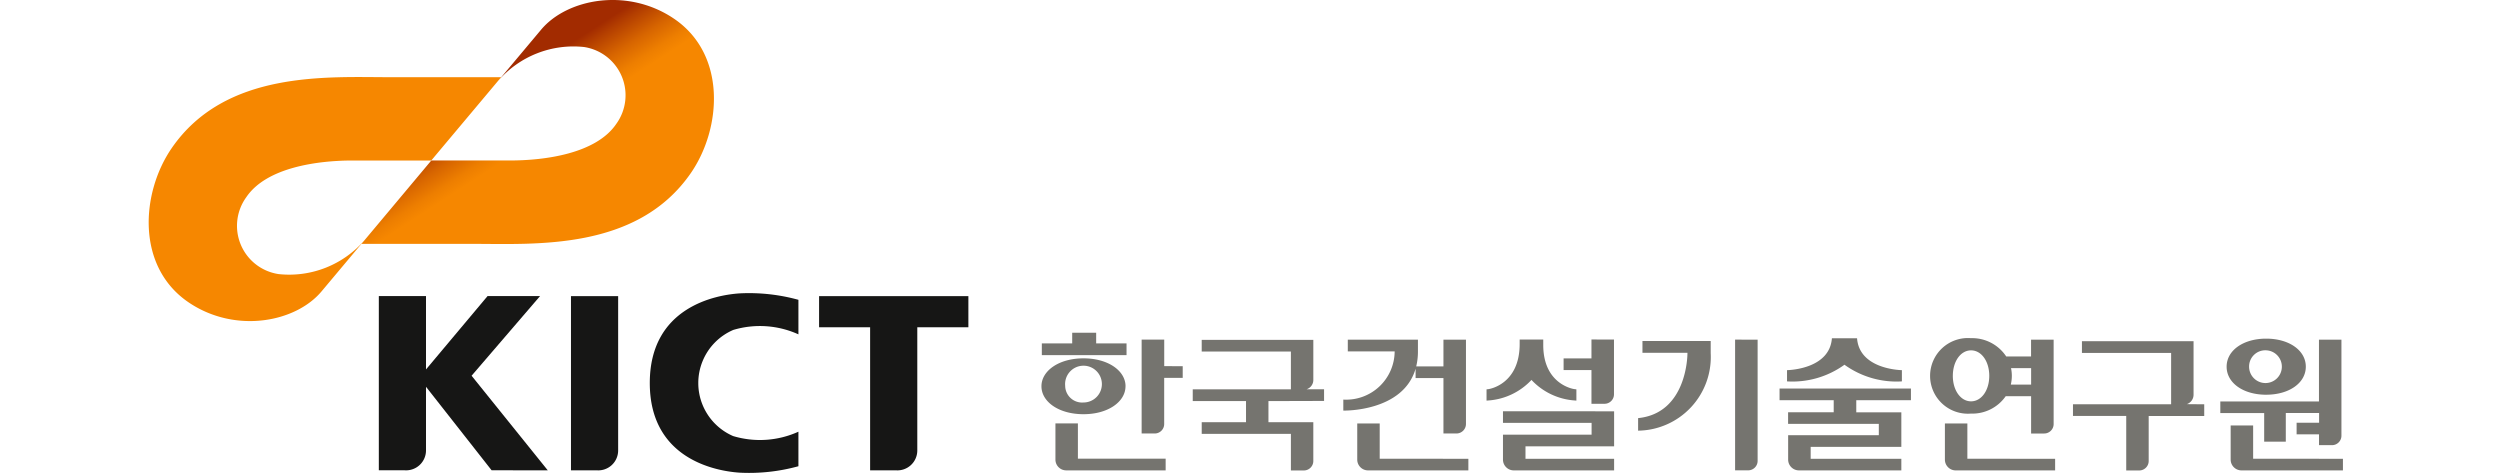
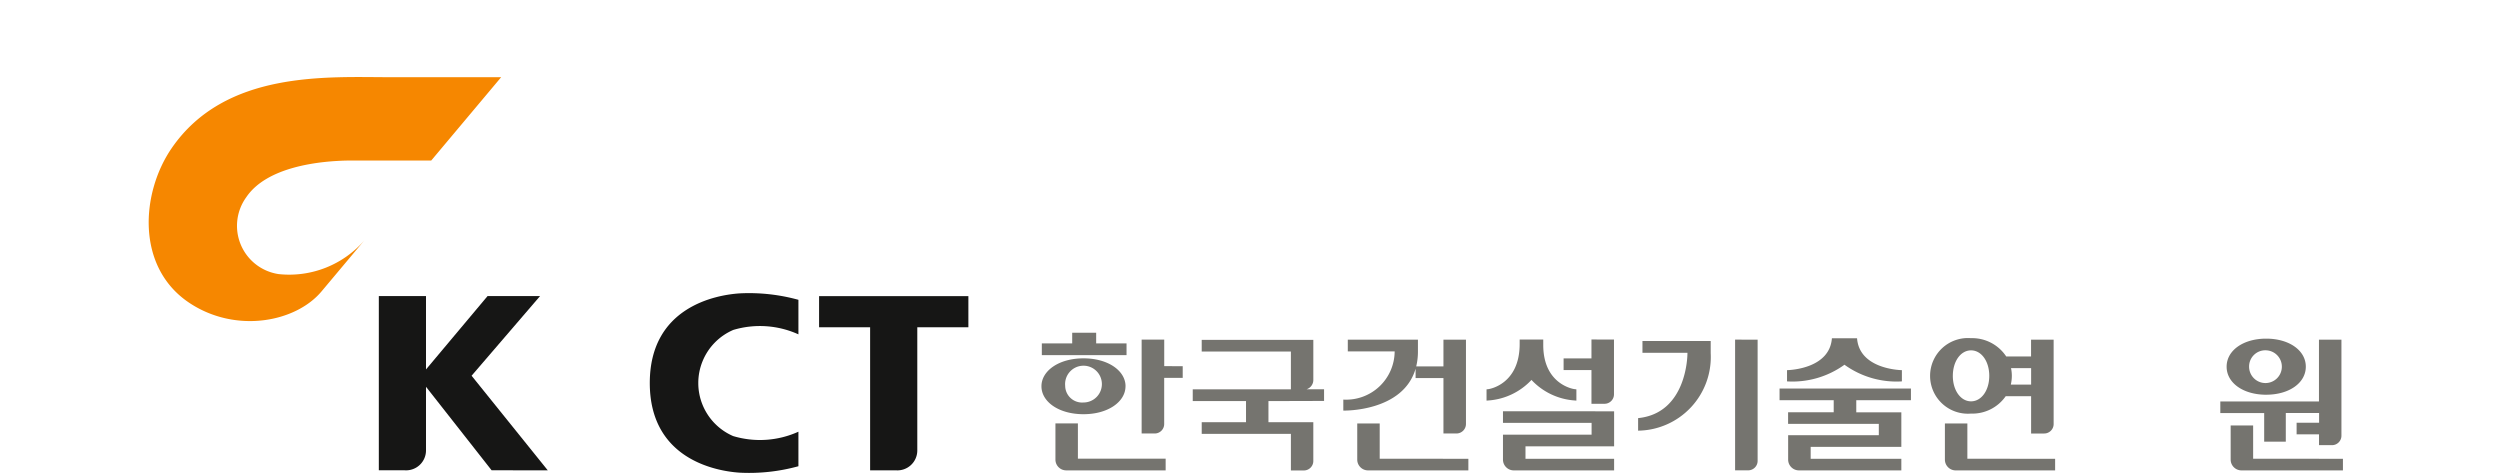
<svg xmlns="http://www.w3.org/2000/svg" xmlns:xlink="http://www.w3.org/1999/xlink" width="185" height="35" viewBox="0 0 185 35">
  <defs>
    <linearGradient id="linear-gradient" x1="0.34" y1="0.423" x2="0.804" y2="0.936" gradientUnits="objectBoundingBox">
      <stop offset="0" stop-color="#a22b00" />
      <stop offset="0.048" stop-color="#b33e00" />
      <stop offset="0.158" stop-color="#d76500" />
      <stop offset="0.246" stop-color="#ed7e00" />
      <stop offset="0.3" stop-color="#f68700" />
    </linearGradient>
    <linearGradient id="linear-gradient-2" x1="-47.257" y1="13.363" x2="-46.793" y2="13.876" xlink:href="#linear-gradient" />
  </defs>
  <g id="partner-1" transform="translate(-529 -481)">
    <rect id="사각형_3" data-name="사각형 3" width="185" height="35" transform="translate(529 481)" fill="none" />
    <g id="그룹_13" data-name="그룹 13" transform="translate(472.287 323.94)">
      <g id="그룹_11" data-name="그룹 11" transform="translate(67.713 157.06)">
        <g id="그룹_9" data-name="그룹 9">
-           <path id="패스_8" data-name="패스 8" d="M107.521,163.039a7.363,7.363,0,0,1,6.347-2.5,3.611,3.611,0,0,1,2.392,5.684c-1.493,2.211-5.283,2.713-7.885,2.713h-5.806L97.4,175.106H105.6c4.647,0,12.21.527,16.184-5.253,2.269-3.3,2.658-8.782-1.282-11.427-3.443-2.312-7.9-1.458-9.816.84Z" transform="translate(-81.652 -157.06)" fill="url(#linear-gradient)" />
          <path id="패스_9" data-name="패스 9" d="M83.678,179.893a7.36,7.36,0,0,1-6.347,2.5A3.611,3.611,0,0,1,74.94,176.7c1.493-2.211,5.283-2.713,7.885-2.713h5.8l5.173-6.164H85.6c-4.647,0-12.21-.527-16.184,5.254-2.268,3.3-2.658,8.781,1.282,11.427,3.443,2.311,7.9,1.458,9.817-.84Z" transform="translate(-67.713 -162.11)" fill="url(#linear-gradient-2)" />
        </g>
        <g id="그룹_10" data-name="그룹 10" transform="translate(17.033 21.686)">
-           <path id="패스_10" data-name="패스 10" d="M130.127,209.8V198.374h-3.491v12.891h1.906A1.474,1.474,0,0,0,130.127,209.8Z" transform="translate(-112.417 -198.147)" fill="#161615" />
          <path id="패스_11" data-name="패스 11" d="M143.8,200.678a6.9,6.9,0,0,1,4.829.325v-2.556a13.738,13.738,0,0,0-4.338-.477c-1.775.115-6.661,1.008-6.661,6.635s4.886,6.52,6.661,6.634a13.729,13.729,0,0,0,4.338-.477v-2.555a6.9,6.9,0,0,1-4.829.324,4.276,4.276,0,0,1,0-7.851Z" transform="translate(-117.579 -197.947)" fill="#161615" />
          <path id="패스_12" data-name="패스 12" d="M172.3,198.374H161.252v2.305h3.777v10.586h1.907a1.474,1.474,0,0,0,1.584-1.466v-9.12H172.3Z" transform="translate(-128.673 -198.147)" fill="#161615" />
          <path id="패스_13" data-name="패스 13" d="M112.329,211.265l-5.636-7,5.066-5.894h-3.885l-4.555,5.429v-5.429H99.828v12.891h1.907a1.474,1.474,0,0,0,1.584-1.466v-4.713l4.855,6.179Z" transform="translate(-99.828 -198.147)" fill="#161615" />
        </g>
      </g>
      <g id="그룹_12" data-name="그룹 12" transform="translate(133.777 181.681)">
        <path id="패스_14" data-name="패스 14" d="M282.7,204.444v9.673h.967a.7.7,0,0,0,.7-.7v-8.97Zm-6.855.973h3.329v.036c0,.182-.044,4.435-3.651,4.8v.928a5.452,5.452,0,0,0,5.372-5.733v-.9h-5.05Z" transform="translate(-231.367 -203.933)" fill="#75746f" />
        <path id="패스_15" data-name="패스 15" d="M304.978,208.835v-.859h-9.723v.859h4.007v.894h-3.375v.859H302.6v.837h-6.709v1.806a.8.8,0,0,0,.8.8h7.576v-.859h-6.709v-.884h6.709v-2.555h-3.335v-.894Zm-4.92-2.627.024.021a6.575,6.575,0,0,0,4.226,1.216v-.831c-.333-.009-3.153-.156-3.318-2.361h-1.862v.013c-.174,2.193-2.986,2.339-3.32,2.348v.831a6.581,6.581,0,0,0,4.227-1.216Z" transform="translate(-240.632 -203.843)" fill="#75746f" />
-         <path id="패스_16" data-name="패스 16" d="M344.61,209.319a.734.734,0,0,0,.5-.7v-3.957h-8.26v.865h6.6v3.8h-7.263v.865h3.941v4.034h.962a.7.7,0,0,0,.7-.7v-3.331H345.9v-.865Z" transform="translate(-259.851 -204.033)" fill="#75746f" />
        <path id="패스_17" data-name="패스 17" d="M321.851,208.55l.011-.016h1.881v2.758h.967a.7.7,0,0,0,.7-.7v-6.243h-1.671v1.244h-1.836l-.011-.017a3.025,3.025,0,0,0-2.6-1.339,2.8,2.8,0,1,0,0,5.582A3.008,3.008,0,0,0,321.851,208.55Zm.4-.924a2.776,2.776,0,0,0,.066-.6,2.694,2.694,0,0,0-.052-.529l-.007-.042h1.486v1.216h-1.5Zm-4.3-.6c0-1.075.58-1.886,1.348-1.886s1.348.81,1.348,1.886-.579,1.886-1.348,1.886S317.95,208.1,317.95,207.025Zm1.075,6.134v-2.612h-1.662v2.675a.8.8,0,0,0,.8.8h7.356v-.859Z" transform="translate(-250.505 -203.834)" fill="#75746f" />
        <path id="패스_18" data-name="패스 18" d="M360,211.931h1.6v-2.123h2.464v.722H362.4v.859h1.658v.8h.959a.7.7,0,0,0,.7-.7v-7.106h-1.663v4.572h-7.3v.859H360Zm.15-3.475c1.7,0,2.931-.872,2.931-2.075s-1.233-2.075-2.931-2.075-2.929.873-2.929,2.075S358.451,208.457,360.149,208.457Zm0-3.286a1.212,1.212,0,1,1-1.266,1.211A1.2,1.2,0,0,1,360.149,205.17Zm-.967,8.023v-2.461h-1.663v2.524a.8.8,0,0,0,.8.8h7.508v-.859Z" transform="translate(-269.515 -203.868)" fill="#75746f" />
        <path id="패스_19" data-name="패스 19" d="M262.14,204.425v1.4h-2.062v.865h2.062v2.493h.967a.7.7,0,0,0,.7-.7v-4.054Zm-4.466,3.021.027-.032.027.032a4.828,4.828,0,0,0,3.145,1.49l.152.012v-.833l-.159-.02c-.023,0-2.293-.328-2.293-3.262,0-.043,0-.088,0-.132v-.27h-1.746v.327c0,3-2.27,3.335-2.292,3.338l-.159.02v.833l.152-.012A4.825,4.825,0,0,0,257.674,207.446Zm-2.082,2.29v.859h6.558v.873h-6.558v1.844a.8.8,0,0,0,.8.8h7.424v-.859h-6.558v-.922h6.558v-2.591Z" transform="translate(-221.436 -203.924)" fill="#75746f" />
        <path id="패스_20" data-name="패스 20" d="M201.358,205.954v-1.963h-1.672v6.946h.969a.7.7,0,0,0,.7-.7v-3.415h1.371v-.865Zm-6.389,4.238h-1.662v2.675a.8.8,0,0,0,.8.8h7.356V212.8H194.97Zm3.6-5.92h-2.248v-.793h-1.773v.793H192.3v.865h6.269Zm-.074,3.171c0-1.142-1.284-2.067-3.111-2.067s-3.112.926-3.112,2.067,1.273,2.067,3.112,2.067C197.2,209.512,198.492,208.586,198.492,207.444Zm-4.463,0a1.361,1.361,0,1,1,1.351,1.2A1.251,1.251,0,0,1,194.029,207.444Z" transform="translate(-192.269 -203.48)" fill="#75746f" />
        <path id="패스_21" data-name="패스 21" d="M223.1,208.991v-.864h-1.295a.719.719,0,0,0,.5-.7v-2.957h-8.26v.865h6.6v2.8h-7.263v.864h3.942v1.564h-3.278v.865h6.6v2.708h.958a.7.7,0,0,0,.7-.7v-2.869h-3.32v-1.564Z" transform="translate(-202.183 -203.943)" fill="#75746f" />
        <path id="패스_22" data-name="패스 22" d="M237.083,213.258v-2.612h-1.662v2.675a.8.8,0,0,0,.8.8h7.423v-.859Zm2.656-6.668v.7H241.8v4.1h.966a.705.705,0,0,0,.7-.7v-6.241H241.8v1.978h-2.015a4.69,4.69,0,0,0,.127-1.113v-.865h-5.19v.865h3.468a3.593,3.593,0,0,1-3.8,3.568v.814S238.807,209.81,239.74,206.59Z" transform="translate(-212.049 -203.933)" fill="#75746f" />
      </g>
    </g>
  </g>
</svg>